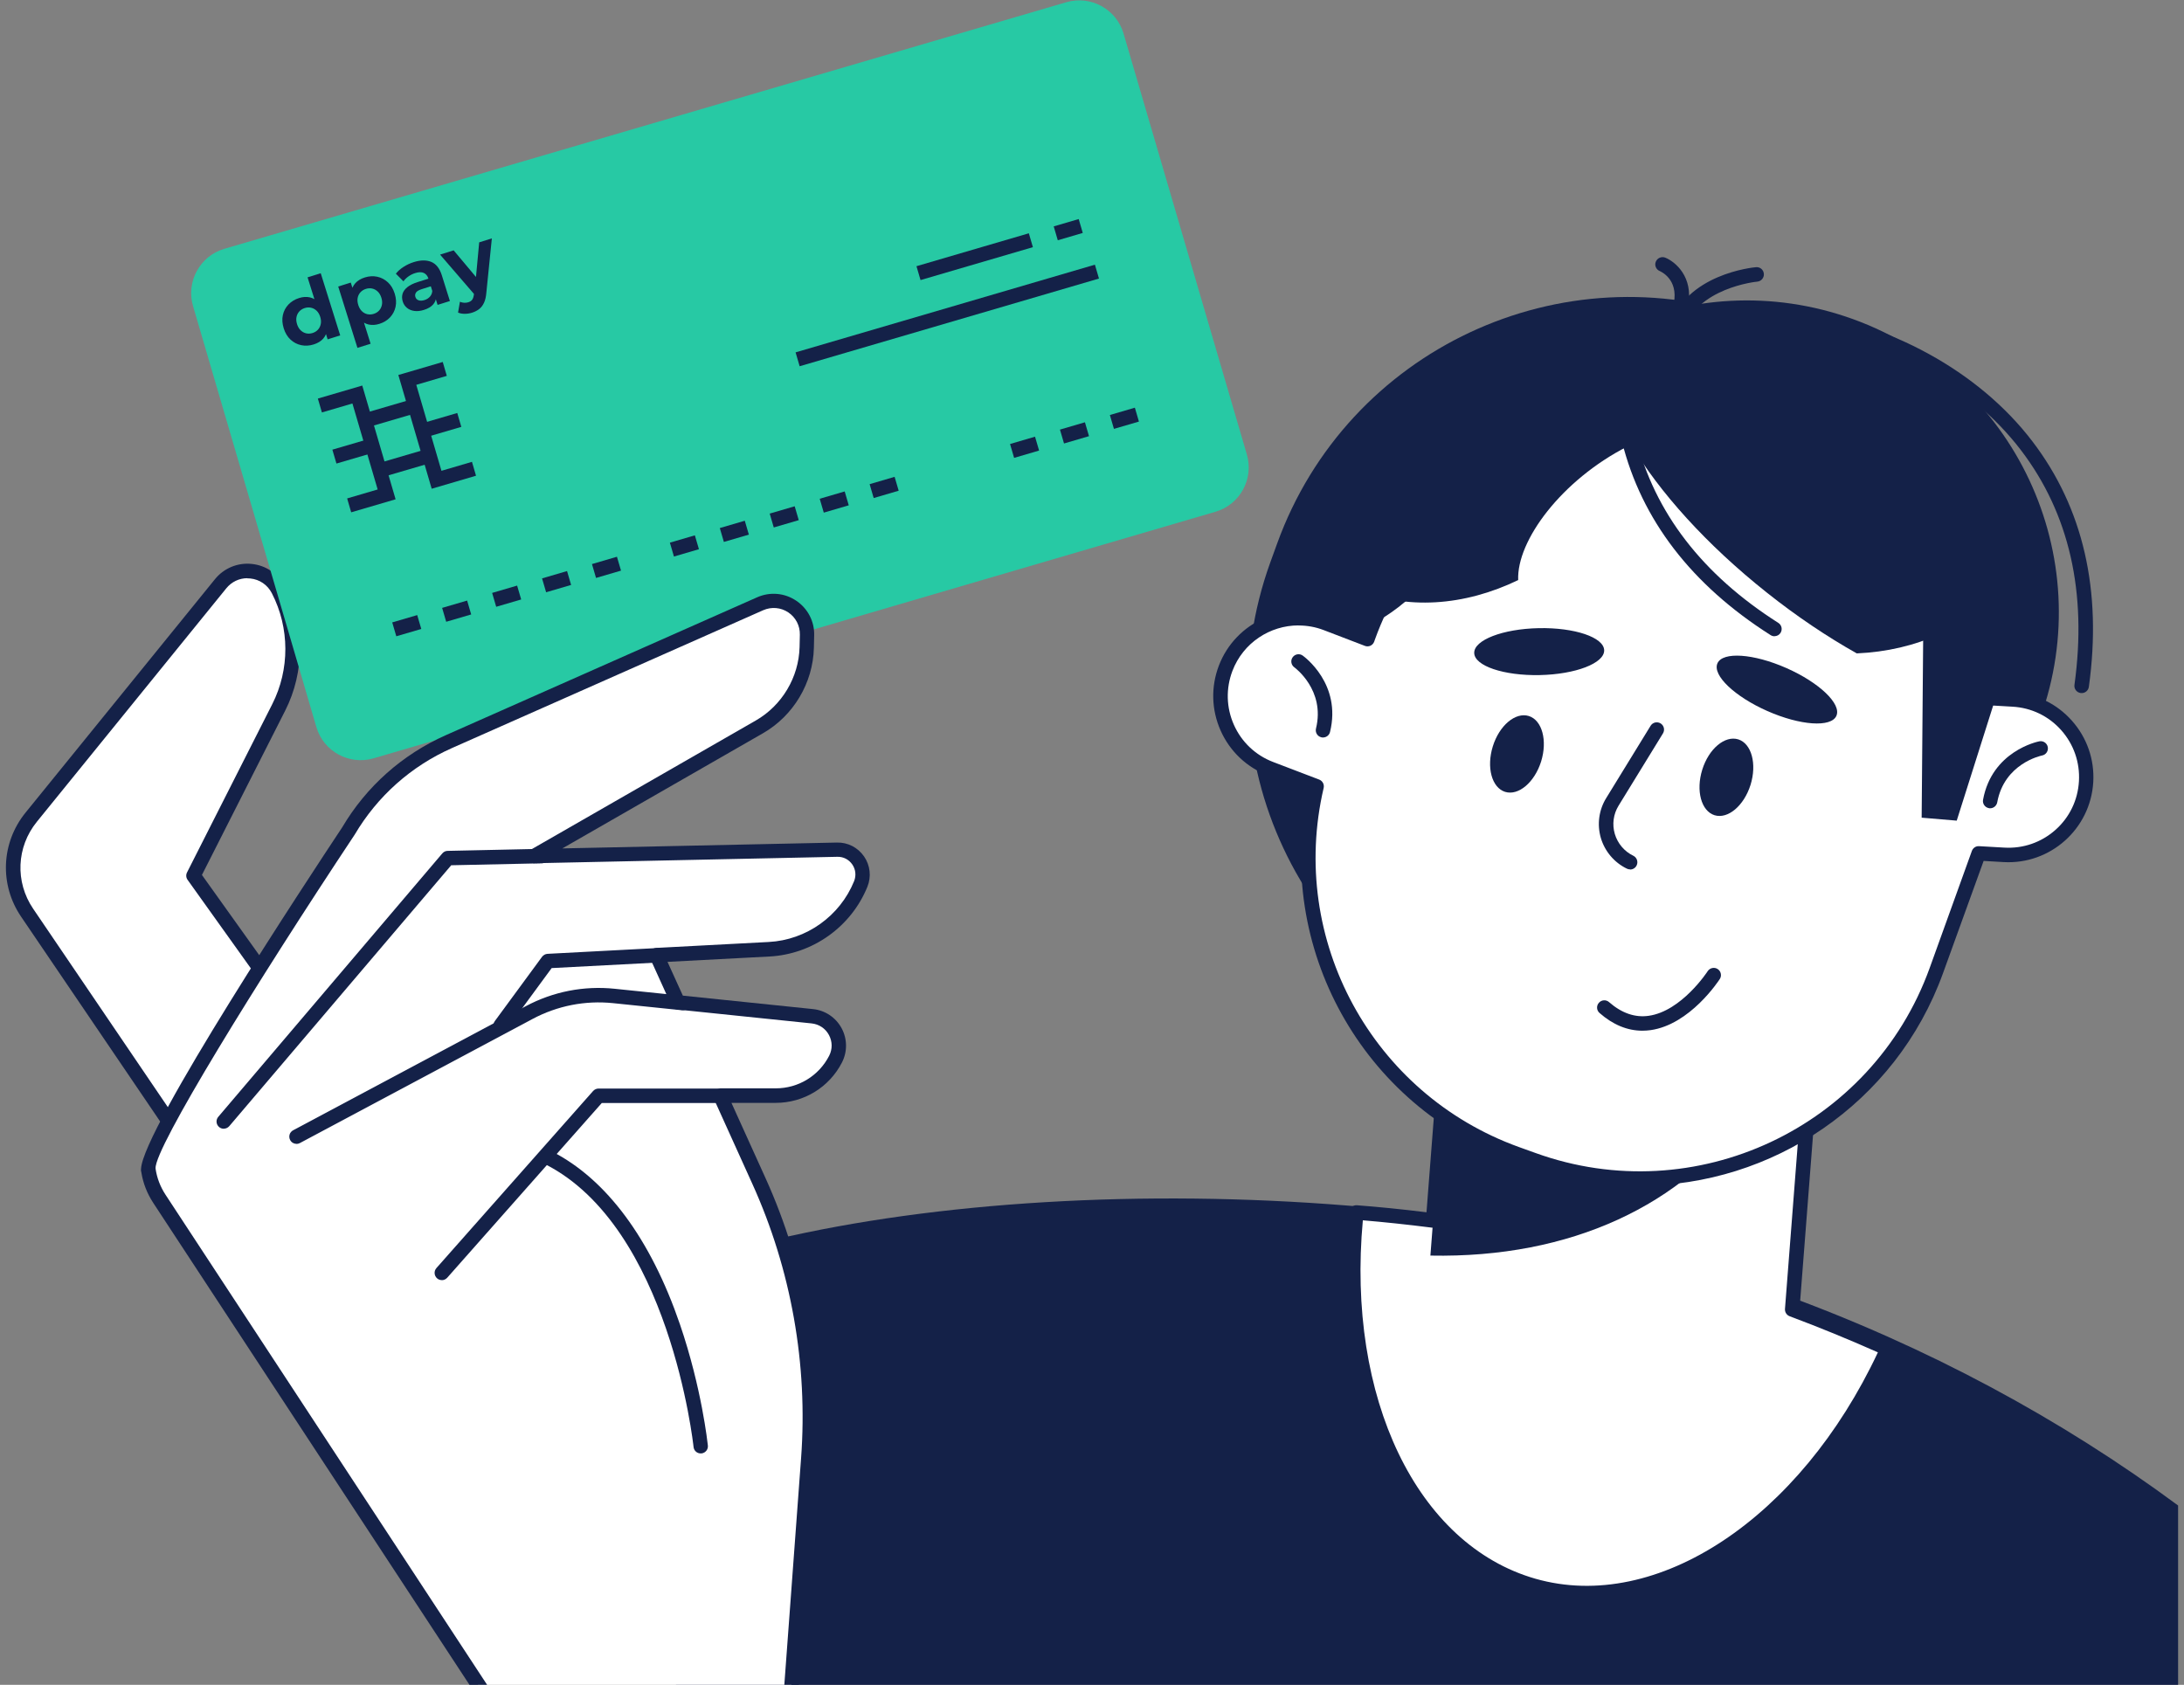
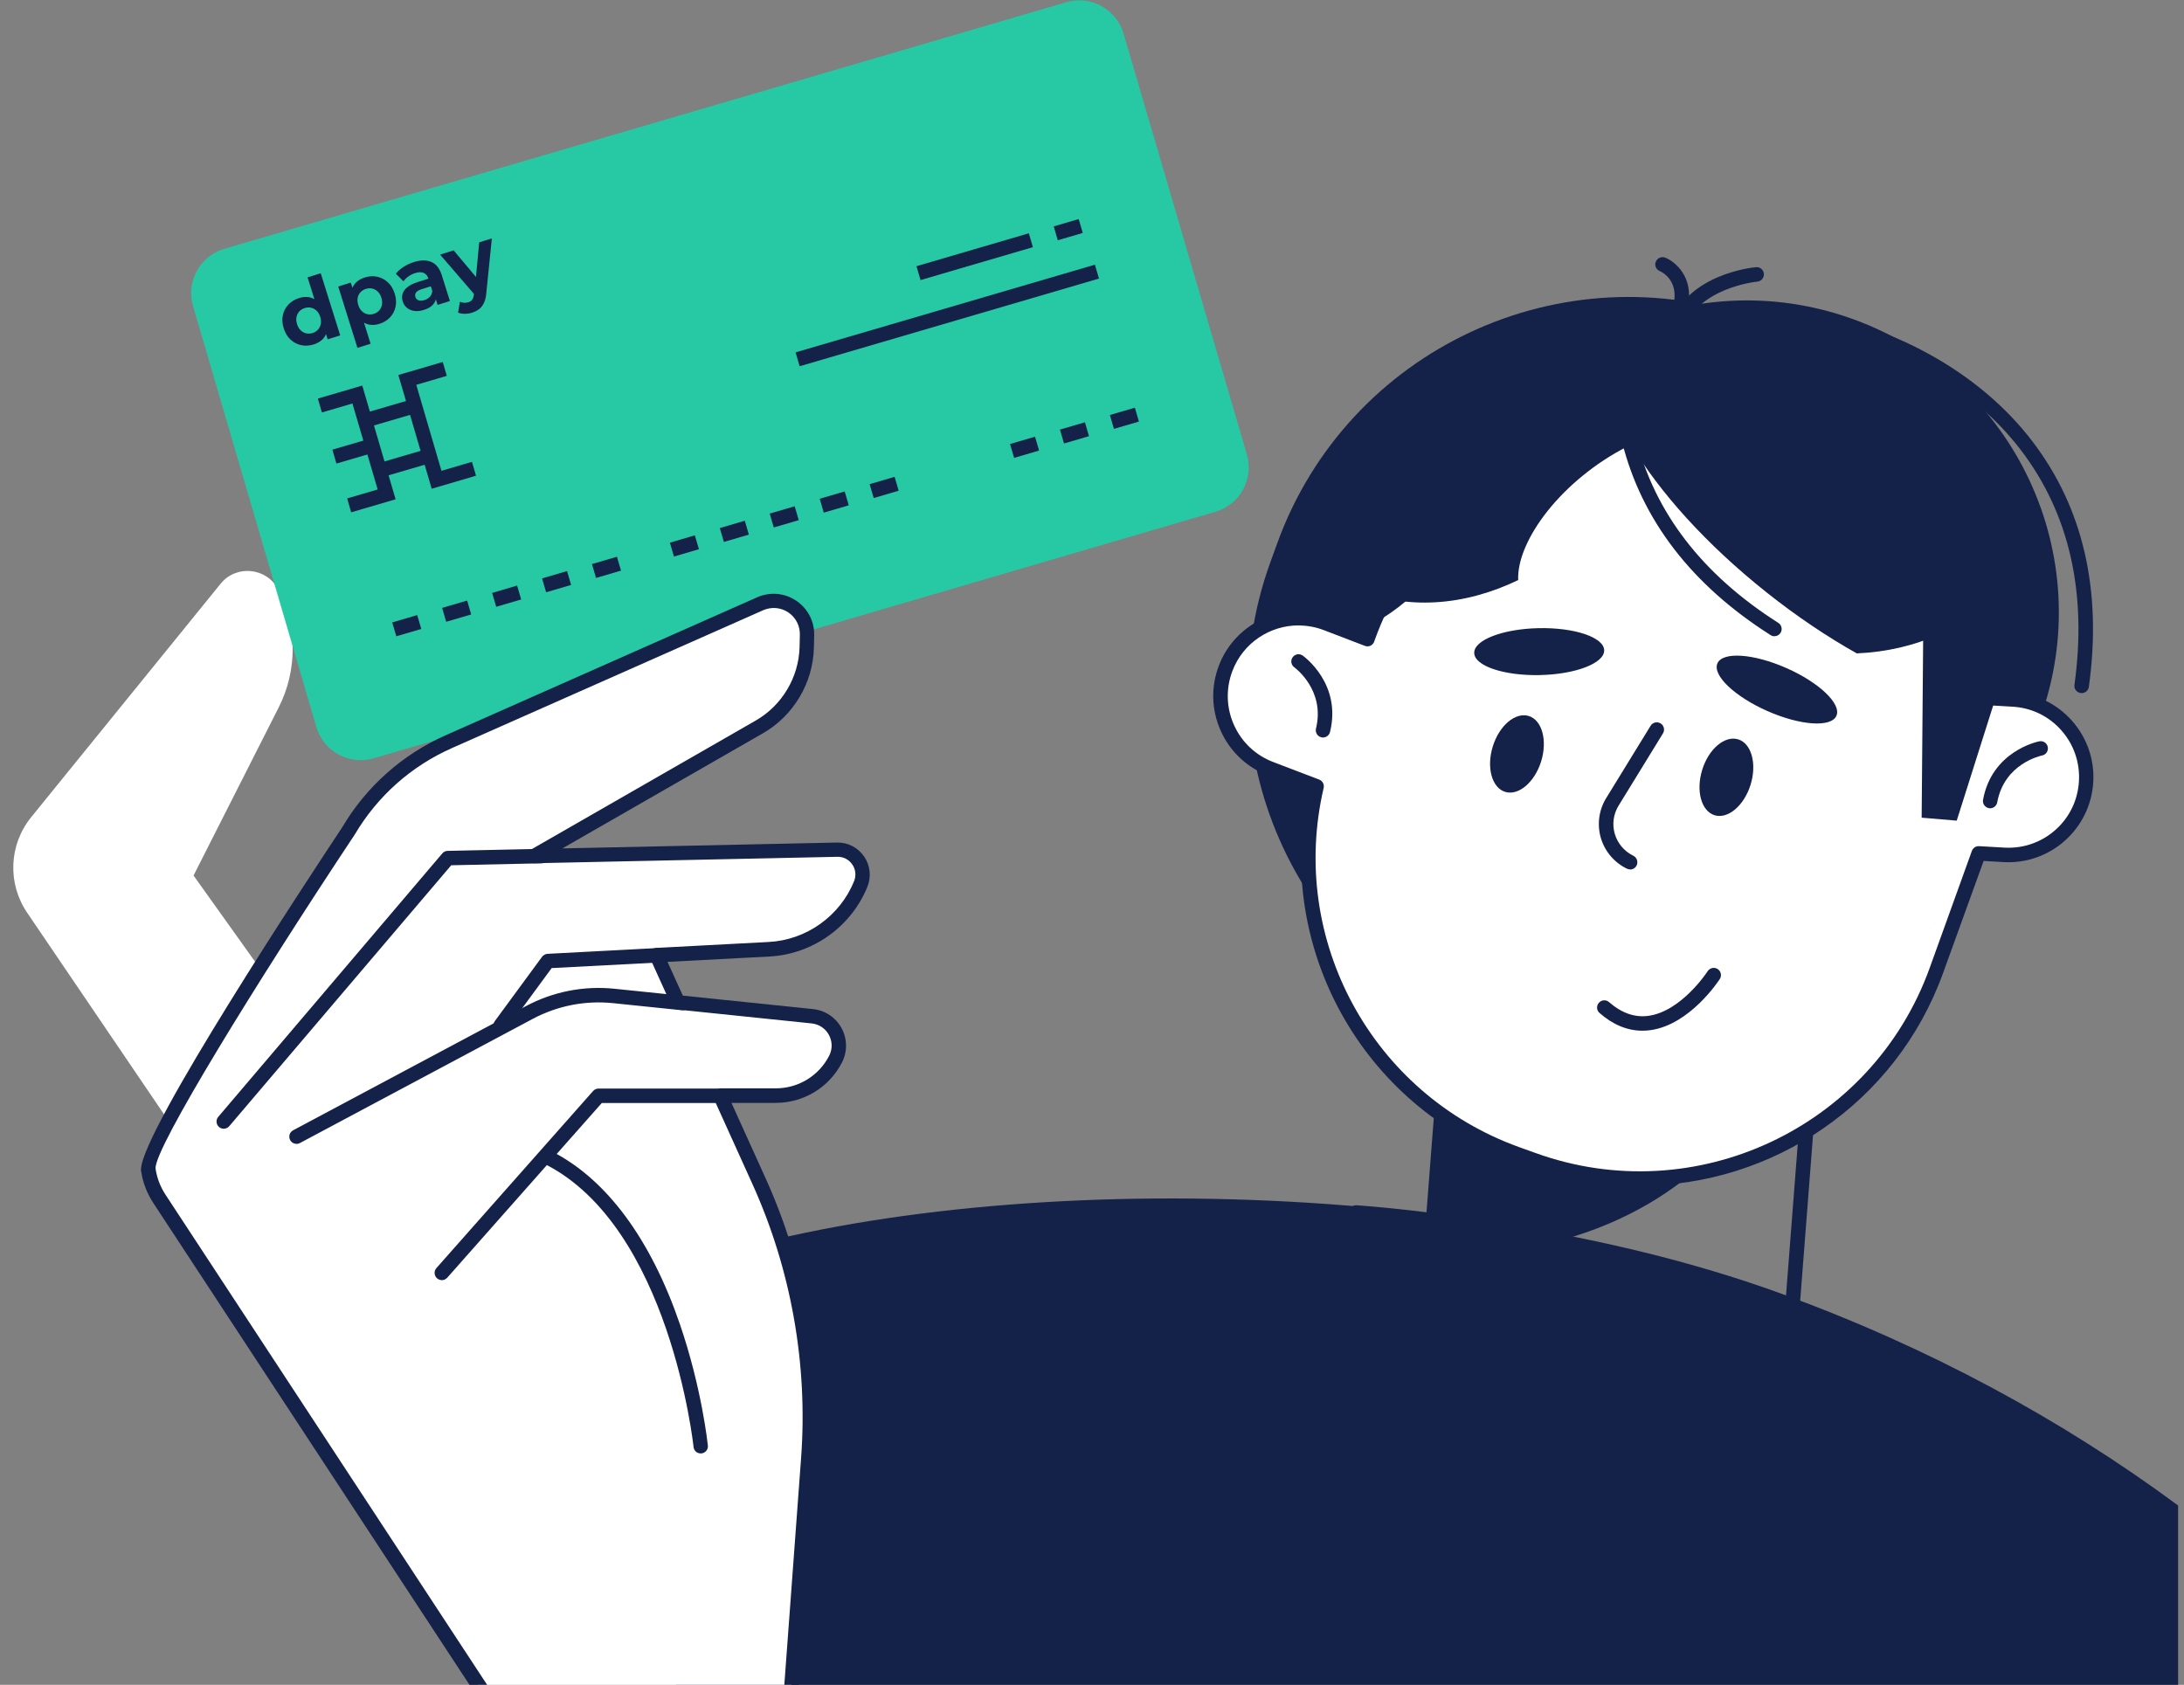
<svg xmlns="http://www.w3.org/2000/svg" width="302" height="233" viewBox="0 0 302 233" fill="none">
  <rect x="0" y="0" width="302" height="233" fill="#808080" stroke="none" />
  <path d="M86.583 214.679C88.053 221.259 90.573 227.649 93.873 233.699H301.183V208.199C285.093 196.289 266.513 186.209 245.913 178.759C198.823 161.739 129.243 162.009 91.463 176.059C89.213 180.449 87.613 184.859 86.583 189.249V214.679Z" fill="#142148" />
-   <path d="M198.173 168.769L200.513 138.549L250.833 142.449L247.843 181.089C252.333 182.779 256.733 184.589 261.023 186.519C250.283 210.179 230.013 224.419 212.063 219.289C194.603 214.299 184.963 192.589 187.563 167.679C191.083 167.939 194.623 168.329 198.173 168.779V168.769Z" fill="white" />
  <path d="M219.383 221.299C216.813 221.299 214.274 220.959 211.784 220.249C194.214 215.229 183.844 193.569 186.564 167.569C186.624 167.029 187.093 166.639 187.633 166.679C190.533 166.899 193.684 167.209 197.253 167.649L199.514 138.469C199.554 137.919 200.043 137.509 200.583 137.549L250.903 141.449C251.163 141.469 251.413 141.599 251.583 141.799C251.753 141.999 251.843 142.259 251.823 142.529L248.883 180.429C253.073 182.019 257.283 183.759 261.423 185.619C261.663 185.729 261.853 185.929 261.953 186.179C262.043 186.429 262.033 186.699 261.933 186.949C252.373 207.999 235.393 221.319 219.393 221.319L219.383 221.299ZM188.453 168.749C186.183 193.329 195.923 213.639 212.323 218.329C229.093 223.119 248.893 209.989 259.673 187.019C255.643 185.229 251.543 183.549 247.473 182.029C247.053 181.869 246.793 181.459 246.823 181.019L249.743 143.369L201.423 139.629L199.163 168.859C199.143 169.129 199.014 169.389 198.794 169.559C198.584 169.729 198.314 169.809 198.034 169.779C194.474 169.329 191.323 168.999 188.443 168.759L188.453 168.749Z" fill="#142148" />
  <path d="M197.793 173.629L200.513 138.549L232.473 141.029L241.753 153.819C232.763 166.639 217.233 174.019 197.803 173.639L197.793 173.629Z" fill="#142148" />
  <path d="M206.683 143.949C179.843 134.249 165.953 104.619 175.653 77.779L176.593 75.189C186.293 48.349 215.923 34.459 242.763 44.159C269.603 53.859 283.493 83.489 273.793 110.329L272.853 112.919C263.153 139.759 233.523 153.649 206.683 143.949Z" fill="#142148" />
  <path d="M223.893 133.539C201.493 125.439 189.903 100.719 198.003 78.319L201.003 70.019C209.103 47.619 233.823 36.029 256.223 44.129C278.623 52.229 290.213 76.949 282.113 99.349L279.113 107.649C271.013 130.049 246.293 141.639 223.893 133.539Z" fill="#142148" />
  <path d="M287.843 95.839C287.843 95.839 287.753 95.839 287.703 95.839C287.153 95.759 286.773 95.259 286.853 94.709C288.623 81.929 286.133 70.999 279.433 62.229C272.363 52.979 260.463 46.459 247.583 44.789C247.033 44.719 246.653 44.219 246.723 43.669C246.793 43.119 247.303 42.739 247.843 42.809C261.233 44.539 273.643 51.349 281.023 61.019C288.063 70.229 290.693 81.659 288.843 94.989C288.773 95.489 288.343 95.849 287.853 95.849L287.843 95.839Z" fill="#142148" />
  <path d="M183.383 86.199L189.073 88.379L189.173 88.089C197.353 65.459 222.323 53.749 244.953 61.929L247.263 62.759C262.593 68.299 272.903 81.549 275.413 96.559L278.333 96.729C284.263 97.069 288.803 102.159 288.453 108.099C288.113 114.029 283.023 118.569 277.083 118.219L273.583 118.019C273.523 118.199 273.473 118.369 273.403 118.549L267.733 134.239C259.553 156.869 234.583 168.579 211.953 160.399L209.643 159.569C188.663 151.979 177.073 129.949 182.033 108.749L175.673 106.319C170.123 104.199 167.343 97.969 169.463 92.419C171.583 86.869 177.813 84.089 183.363 86.209L183.383 86.199Z" fill="white" />
  <path d="M226.743 163.989C221.723 163.989 216.623 163.139 211.633 161.329L209.323 160.499C188.363 152.919 176.263 131.049 180.883 109.359L175.333 107.239C172.403 106.119 170.073 103.919 168.793 101.049C167.513 98.179 167.423 94.989 168.543 92.049C170.863 85.989 177.673 82.949 183.733 85.269L188.483 87.089C197.083 64.419 222.413 52.729 245.293 60.999L247.603 61.829C262.453 67.199 273.373 80.099 276.263 95.619L278.393 95.739C281.533 95.919 284.403 97.309 286.493 99.659C288.583 102.009 289.633 105.029 289.453 108.159C289.073 114.639 283.503 119.599 277.033 119.219L274.293 119.059L268.683 134.569C262.133 152.689 244.973 163.979 226.733 163.979L226.743 163.989ZM179.553 86.489C175.623 86.489 171.913 88.879 170.423 92.769C169.493 95.209 169.563 97.859 170.623 100.239C171.683 102.619 173.613 104.449 176.053 105.379L182.413 107.809C182.883 107.989 183.143 108.479 183.033 108.969C178.133 129.949 189.733 151.289 210.013 158.619L212.323 159.449C234.393 167.429 258.843 155.959 266.823 133.889L272.663 117.689C272.813 117.269 273.213 116.989 273.663 117.019L277.163 117.219C279.773 117.369 282.273 116.499 284.223 114.769C286.173 113.039 287.323 110.649 287.473 108.039C287.623 105.439 286.753 102.929 285.023 100.979C283.293 99.029 280.903 97.879 278.293 97.729L275.373 97.559C274.903 97.529 274.523 97.189 274.443 96.729C271.903 81.579 261.363 68.919 246.933 63.709L244.623 62.879C222.553 54.899 198.103 66.359 190.123 88.439L190.023 88.729C189.933 88.979 189.743 89.189 189.503 89.299C189.263 89.409 188.983 89.419 188.733 89.319L183.043 87.139C181.903 86.699 180.723 86.499 179.563 86.499L179.553 86.489Z" fill="#142148" />
  <path d="M187.163 87.179L187.133 87.249C196.163 84.969 207.693 69.809 215.043 49.479L215.073 49.409C206.043 51.689 194.513 66.849 187.163 87.179Z" fill="#142148" />
  <path d="M275.193 111.779C275.133 111.779 275.073 111.779 275.013 111.759C274.473 111.659 274.113 111.139 274.213 110.599C275.453 103.879 281.733 102.569 281.993 102.519C282.533 102.409 283.063 102.769 283.163 103.309C283.273 103.849 282.913 104.379 282.373 104.479C282.153 104.529 277.153 105.609 276.173 110.959C276.083 111.439 275.663 111.779 275.193 111.779Z" fill="#142148" />
  <path d="M182.943 101.989C182.863 101.989 182.783 101.989 182.703 101.959C182.163 101.829 181.843 101.289 181.973 100.749C183.283 95.419 179.023 92.319 178.983 92.289C178.533 91.969 178.423 91.349 178.743 90.899C179.063 90.449 179.683 90.339 180.133 90.659C180.353 90.819 185.543 94.589 183.913 101.229C183.803 101.689 183.393 101.989 182.943 101.989Z" fill="#142148" />
  <path d="M221.823 89.929C221.863 91.719 217.863 93.259 212.903 93.359C207.943 93.459 203.883 92.089 203.853 90.299C203.813 88.509 207.813 86.969 212.773 86.869C217.733 86.769 221.783 88.139 221.823 89.929Z" fill="#142148" />
  <path d="M253.935 98.991C254.659 97.349 251.564 94.392 247.022 92.388C242.479 90.384 238.21 90.09 237.485 91.732C236.76 93.374 239.855 96.331 244.398 98.335C248.94 100.339 253.21 100.633 253.935 98.991Z" fill="#142148" />
  <path d="M225.393 120.229C225.243 120.229 225.103 120.199 224.963 120.129C223.223 119.289 221.913 117.739 221.363 115.889C220.823 114.029 221.083 112.019 222.103 110.369L228.243 100.369C228.533 99.899 229.143 99.749 229.623 100.039C230.093 100.329 230.243 100.939 229.953 101.419L223.813 111.419C223.093 112.589 222.903 114.009 223.293 115.329C223.683 116.639 224.603 117.739 225.843 118.339C226.343 118.579 226.553 119.179 226.313 119.679C226.143 120.039 225.783 120.249 225.413 120.249L225.393 120.229Z" fill="#142148" />
  <path d="M227.113 142.539C225.033 142.539 223.043 141.719 221.183 140.089C220.763 139.729 220.723 139.089 221.093 138.679C221.453 138.259 222.093 138.219 222.503 138.589C224.243 140.109 226.083 140.749 227.973 140.479C232.523 139.839 236.103 134.369 236.133 134.309C236.433 133.849 237.053 133.709 237.513 134.009C237.973 134.309 238.113 134.929 237.813 135.389C237.643 135.649 233.693 141.689 228.243 142.459C227.863 142.509 227.483 142.539 227.103 142.539H227.113Z" fill="#142148" />
  <path d="M262.823 58.659C270.083 64.429 275.973 70.699 279.903 76.479C279.173 77.919 278.303 79.299 277.273 80.599C272.393 86.749 264.983 89.999 256.753 90.359C252.693 88.079 248.473 85.259 244.323 81.959C227.563 68.659 218.123 52.649 223.233 46.219C228.343 39.789 246.063 45.359 262.823 58.659Z" fill="#142148" />
  <path d="M195.563 59.569C187.863 64.739 183.693 72.009 182.973 78.969C184.303 79.889 185.723 80.689 187.243 81.349C194.453 84.449 202.523 83.799 209.933 80.219C209.703 74.779 215.923 66.399 225.043 61.739C244.093 51.989 218.693 44.049 195.563 59.579V59.569Z" fill="#142148" />
  <path d="M242.063 108.539C241.153 111.429 238.933 113.309 237.083 112.739C235.243 112.159 234.483 109.349 235.383 106.449C236.283 103.549 238.513 101.679 240.363 102.249C242.203 102.829 242.963 105.639 242.063 108.539Z" fill="#142148" />
  <path d="M213.103 105.309C212.193 108.199 209.973 110.079 208.123 109.509C206.283 108.929 205.523 106.119 206.423 103.219C207.323 100.319 209.553 98.449 211.403 99.019C213.243 99.599 214.003 102.409 213.103 105.309Z" fill="#142148" />
  <path d="M231.793 46.559C231.703 46.559 231.603 46.549 231.513 46.519C230.983 46.369 230.683 45.809 230.833 45.279C232.993 37.899 242.423 36.979 242.823 36.949C243.383 36.899 243.853 37.309 243.903 37.859C243.953 38.409 243.543 38.899 242.993 38.949C242.913 38.949 234.513 39.789 232.743 45.849C232.613 46.289 232.213 46.569 231.783 46.569L231.793 46.559Z" fill="#142148" />
  <path d="M232.443 43.079C232.383 43.079 232.323 43.079 232.263 43.059C231.723 42.959 231.363 42.439 231.463 41.889C232.083 38.569 229.613 37.539 229.513 37.489C229.003 37.279 228.753 36.699 228.963 36.189C229.173 35.679 229.753 35.429 230.263 35.629C231.683 36.199 234.173 38.319 233.433 42.249C233.343 42.729 232.923 43.069 232.453 43.069L232.443 43.079Z" fill="#142148" />
  <path d="M245.373 87.99C245.193 87.99 245.003 87.939 244.833 87.829C233.893 80.879 226.983 71.87 224.283 61.069C224.153 60.529 224.473 59.989 225.013 59.859C225.543 59.73 226.093 60.05 226.223 60.59C228.793 70.879 235.413 79.469 245.903 86.139C246.373 86.439 246.503 87.049 246.213 87.519C246.023 87.82 245.703 87.98 245.373 87.98V87.99Z" fill="#142148" />
  <path d="M279.343 85.789L270.573 113.489L265.723 113.079L266.023 77.619L279.343 85.789Z" fill="#142148" />
  <path d="M30.113 165.049L3.753 126.219C1.003 122.169 1.233 116.809 4.313 113.009L30.503 80.73C32.683 78.04 36.913 78.479 38.493 81.559C41.113 86.659 41.133 92.709 38.543 97.819L26.763 121.079L41.413 141.599L30.113 165.049Z" fill="white" />
-   <path d="M30.113 166.049C29.783 166.049 29.473 165.889 29.283 165.609L2.923 126.779C-0.097 122.339 0.153 116.549 3.533 112.379L29.723 80.1C30.963 78.57 32.873 77.779 34.823 77.989C36.783 78.189 38.483 79.359 39.383 81.109C42.143 86.479 42.163 92.9 39.433 98.279L27.923 120.999L42.223 141.019C42.433 141.319 42.473 141.709 42.313 142.039L31.013 165.489C30.853 165.809 30.543 166.029 30.183 166.049C30.163 166.049 30.133 166.049 30.113 166.049ZM34.213 79.96C33.073 79.96 32.023 80.459 31.283 81.369L5.093 113.649C2.273 117.129 2.063 121.959 4.583 125.669L29.963 163.06L40.253 141.709L25.943 121.679C25.723 121.379 25.693 120.979 25.863 120.649L37.643 97.389C40.083 92.579 40.063 86.84 37.593 82.04C36.993 80.879 35.903 80.129 34.603 79.999C34.463 79.989 34.323 79.98 34.193 79.98L34.213 79.96Z" fill="#142148" />
  <path d="M151.923 75.499L51.663 104.869C48.283 105.859 44.733 103.919 43.743 100.539L26.693 42.329C25.703 38.949 27.643 35.399 31.023 34.409L147.443 0.309C150.823 -0.681 154.373 1.259 155.363 4.639L172.413 62.849C173.403 66.229 171.463 69.779 168.083 70.769L144.793 77.589L151.923 75.499Z" fill="#27C9A4" />
  <g clip-path="url(#clip0_1753_11354)">
    <path d="M43.376 47.634C42.785 47.819 42.21 47.853 41.653 47.735C41.095 47.617 40.603 47.362 40.177 46.969C39.751 46.577 39.436 46.056 39.233 45.407C39.027 44.75 38.988 44.139 39.113 43.573C39.239 43.008 39.498 42.519 39.89 42.108C40.281 41.697 40.773 41.399 41.364 41.214C41.892 41.048 42.391 41.02 42.86 41.127C43.329 41.234 43.746 41.489 44.111 41.892C44.476 42.295 44.774 42.864 45.004 43.598C45.231 44.324 45.314 44.958 45.254 45.499C45.193 46.039 45.002 46.487 44.682 46.843C44.363 47.197 43.928 47.461 43.376 47.634ZM43.226 46.052C43.521 45.96 43.768 45.806 43.965 45.592C44.162 45.377 44.292 45.118 44.354 44.814C44.417 44.51 44.393 44.181 44.282 43.825C44.168 43.462 43.999 43.176 43.775 42.966C43.552 42.756 43.297 42.619 43.013 42.556C42.729 42.492 42.439 42.507 42.144 42.599C41.84 42.694 41.59 42.849 41.393 43.063C41.195 43.278 41.065 43.535 41.001 43.835C40.937 44.135 40.962 44.467 41.076 44.83C41.187 45.185 41.355 45.47 41.58 45.683C41.805 45.897 42.06 46.036 42.344 46.1C42.629 46.163 42.922 46.147 43.226 46.052ZM45.306 46.928L44.907 45.653L44.361 43.788L43.667 41.981L42.53 38.354L44.349 37.785L47.043 46.383L45.306 46.928Z" fill="#142148" />
    <path d="M49.426 48.106L46.768 39.623L48.506 39.079L48.905 40.354L49.451 42.219L50.145 44.025L51.245 47.537L49.426 48.107L49.426 48.106ZM52.459 44.788C51.93 44.954 51.432 44.983 50.963 44.876C50.494 44.768 50.074 44.511 49.703 44.106C49.334 43.7 49.034 43.134 48.806 42.407C48.576 41.674 48.493 41.038 48.555 40.501C48.617 39.964 48.81 39.517 49.134 39.162C49.457 38.806 49.895 38.542 50.447 38.369C51.038 38.184 51.611 38.151 52.164 38.27C52.718 38.389 53.208 38.646 53.634 39.038C54.06 39.431 54.374 39.951 54.578 40.6C54.783 41.257 54.823 41.868 54.697 42.433C54.572 42.999 54.315 43.486 53.927 43.896C53.538 44.306 53.049 44.603 52.459 44.788ZM51.679 43.404C51.983 43.309 52.23 43.155 52.424 42.941C52.618 42.728 52.745 42.469 52.809 42.165C52.871 41.862 52.847 41.532 52.736 41.176C52.622 40.813 52.453 40.527 52.23 40.317C52.006 40.107 51.754 39.97 51.473 39.905C51.192 39.841 50.901 39.856 50.597 39.951C50.294 40.046 50.044 40.2 49.846 40.415C49.648 40.63 49.52 40.886 49.46 41.185C49.4 41.484 49.427 41.815 49.541 42.177C49.652 42.533 49.818 42.818 50.039 43.033C50.26 43.248 50.513 43.388 50.797 43.451C51.082 43.514 51.376 43.499 51.679 43.404Z" fill="#142148" />
    <path d="M58.626 42.856C58.136 43.009 57.691 43.058 57.289 43.001C56.888 42.945 56.548 42.803 56.273 42.575C55.997 42.348 55.803 42.057 55.692 41.701C55.575 41.33 55.565 40.977 55.661 40.642C55.757 40.307 55.978 39.998 56.325 39.715C56.671 39.432 57.163 39.191 57.801 38.991L59.468 38.469L59.799 39.523L58.329 39.984C57.901 40.118 57.63 40.279 57.514 40.468C57.398 40.657 57.374 40.856 57.439 41.064C57.512 41.296 57.66 41.451 57.886 41.529C58.111 41.606 58.382 41.596 58.701 41.496C59.005 41.401 59.254 41.245 59.45 41.026C59.647 40.807 59.755 40.542 59.777 40.23L60.318 40.977C60.312 41.42 60.166 41.801 59.882 42.119C59.596 42.438 59.178 42.683 58.626 42.856ZM60.509 42.164L60.128 40.948L59.927 40.718L59.245 38.539C59.124 38.153 58.911 37.888 58.606 37.747C58.301 37.605 57.904 37.61 57.414 37.764C57.08 37.868 56.768 38.023 56.478 38.229C56.188 38.434 55.958 38.661 55.789 38.909L54.74 37.85C55.007 37.504 55.361 37.19 55.801 36.907C56.242 36.624 56.711 36.405 57.209 36.249C58.165 35.95 58.977 35.942 59.646 36.224C60.315 36.506 60.798 37.123 61.096 38.073L62.211 41.63L60.509 42.164L60.509 42.164Z" fill="#142148" />
    <path d="M65.265 43.245C64.939 43.347 64.6 43.398 64.25 43.398C63.9 43.397 63.596 43.339 63.339 43.225L63.6 41.731C63.779 41.811 63.97 41.856 64.174 41.869C64.379 41.881 64.571 41.859 64.749 41.803C65.006 41.723 65.192 41.599 65.305 41.432C65.419 41.265 65.495 41.023 65.532 40.706L65.619 39.838L65.697 39.597L66.263 33.515L68.012 32.967L67.252 40.472C67.207 41.038 67.099 41.504 66.928 41.871C66.757 42.238 66.533 42.53 66.254 42.744C65.975 42.959 65.645 43.126 65.265 43.245ZM65.68 40.812L60.853 35.21L62.73 34.622L66.533 39.157L65.68 40.812Z" fill="#142148" />
  </g>
  <path d="M48.563 70.849L48.003 68.929L52.223 67.689L48.733 55.799L44.513 57.039L43.953 55.119L50.093 53.319L54.703 69.049L48.563 70.849Z" fill="#142148" />
  <path d="M51.142 60.667L45.959 62.185L46.522 64.105L51.704 62.587L51.142 60.667Z" fill="#142148" />
  <path d="M59.693 67.589L55.083 51.859L61.223 50.059L61.783 51.979L57.563 53.219L61.043 65.109L65.263 63.869L65.823 65.789L59.693 67.589Z" fill="#142148" />
-   <path d="M63.229 57.114L58.047 58.632L58.609 60.551L63.791 59.033L63.229 57.114Z" fill="#142148" />
  <path d="M57.042 55.191L50.132 57.215L50.695 59.135L57.604 57.11L57.042 55.191Z" fill="#142148" />
  <path d="M59.063 62.084L52.154 64.109L52.716 66.028L59.626 64.004L59.063 62.084Z" fill="#142148" />
  <path d="M149.161 30.295L145.706 31.307L146.268 33.226L149.723 32.214L149.161 30.295Z" fill="#142148" />
  <path d="M142.265 32.262L126.728 36.814L127.29 38.733L142.827 34.181L142.265 32.262Z" fill="#142148" />
  <path d="M85.31 76.993L81.856 78.005L82.418 79.925L85.873 78.912L85.31 76.993Z" fill="#142148" />
  <path d="M151.402 36.603L110.012 48.73L110.574 50.649L151.964 38.522L151.402 36.603Z" fill="#142148" />
  <path d="M78.41 78.974L74.955 79.986L75.517 81.906L78.972 80.893L78.41 78.974Z" fill="#142148" />
  <path d="M71.506 80.983L68.052 81.995L68.614 83.914L72.069 82.902L71.506 80.983Z" fill="#142148" />
  <path d="M64.593 83.054L61.138 84.066L61.7 85.986L65.155 84.973L64.593 83.054Z" fill="#142148" />
  <path d="M57.692 85.062L54.237 86.074L54.8 87.993L58.255 86.981L57.692 85.062Z" fill="#142148" />
  <path d="M123.706 65.943L120.251 66.955L120.813 68.875L124.268 67.862L123.706 65.943Z" fill="#142148" />
  <path d="M116.803 67.962L113.348 68.974L113.91 70.893L117.365 69.881L116.803 67.962Z" fill="#142148" />
  <path d="M109.889 70.013L106.434 71.025L106.996 72.945L110.451 71.933L109.889 70.013Z" fill="#142148" />
  <path d="M102.988 72.014L99.534 73.026L100.096 74.946L103.551 73.933L102.988 72.014Z" fill="#142148" />
  <path d="M96.085 74.033L92.63 75.045L93.192 76.964L96.647 75.952L96.085 74.033Z" fill="#142148" />
  <path d="M156.927 56.38L153.472 57.392L154.034 59.311L157.489 58.299L156.927 56.38Z" fill="#142148" />
  <path d="M150.023 58.398L146.568 59.411L147.131 61.33L150.585 60.318L150.023 58.398Z" fill="#142148" />
  <path d="M143.122 60.39L139.667 61.402L140.23 63.321L143.685 62.309L143.122 60.39Z" fill="#142148" />
  <path d="M109.363 233.949L111.743 201.759C112.713 188.589 110.373 175.389 104.923 163.359L99.573 151.539H107.243C110.723 151.539 113.923 149.589 115.513 146.499C116.833 143.939 115.163 140.859 112.303 140.569L93.733 138.649L90.773 132.119L106.323 131.299C111.943 130.999 116.893 127.479 119.003 122.269C119.933 119.979 118.213 117.479 115.743 117.529L73.863 118.419L104.983 100.549C108.933 98.279 111.413 94.119 111.533 89.569L111.573 87.849C111.663 84.469 108.193 82.149 105.103 83.519L62.093 102.569C56.273 105.149 51.393 109.479 48.153 114.969C48.153 114.969 19.883 157.509 20.493 161.769L20.473 161.799H20.503C20.703 163.179 21.203 164.539 22.023 165.789L66.743 233.949H109.363Z" fill="white" />
  <path d="M66.743 234.949C66.413 234.949 66.103 234.789 65.903 234.499L21.183 166.339C20.343 165.049 19.783 163.629 19.543 162.119C19.493 161.959 19.473 161.789 19.503 161.629C19.763 156.159 42.663 121.439 47.323 114.409C50.663 108.759 55.643 104.329 61.693 101.649L104.703 82.599C106.473 81.819 108.483 81.989 110.093 83.069C111.703 84.149 112.633 85.939 112.583 87.869L112.543 89.589C112.423 94.459 109.713 98.989 105.493 101.409L77.763 117.329L115.723 116.519C117.253 116.479 118.623 117.209 119.483 118.439C120.333 119.679 120.503 121.239 119.943 122.629C117.693 128.179 112.363 131.969 106.383 132.279L92.303 133.019L94.423 137.689L112.423 139.549C114.093 139.719 115.573 140.709 116.373 142.189C117.173 143.669 117.193 145.439 116.423 146.939C114.653 150.379 111.143 152.519 107.263 152.519H101.143L105.853 162.919C111.353 175.059 113.743 188.509 112.763 201.799L110.383 233.989C110.343 234.539 109.853 234.949 109.313 234.909C108.763 234.869 108.353 234.389 108.393 233.839L110.773 201.649C111.733 188.689 109.403 175.579 104.043 163.739L98.693 151.919C98.553 151.609 98.583 151.249 98.763 150.969C98.943 150.679 99.263 150.509 99.603 150.509H107.273C110.393 150.509 113.223 148.789 114.653 146.009C115.123 145.089 115.113 144.039 114.623 143.129C114.133 142.219 113.253 141.639 112.223 141.529L93.653 139.609C93.303 139.569 92.993 139.349 92.843 139.029L89.883 132.499C89.743 132.199 89.763 131.849 89.943 131.569C90.113 131.289 90.413 131.109 90.743 131.089L106.293 130.269C111.503 129.999 116.143 126.689 118.103 121.859C118.413 121.079 118.323 120.239 117.853 119.549C117.373 118.859 116.633 118.469 115.783 118.489L73.903 119.379C73.403 119.389 73.043 119.089 72.923 118.649C72.803 118.209 72.993 117.739 73.393 117.509L104.513 99.639C108.133 97.559 110.453 93.669 110.563 89.499L110.603 87.779C110.633 86.539 110.033 85.379 109.003 84.689C107.973 83.999 106.673 83.889 105.533 84.389L62.523 103.439C56.853 105.949 52.193 110.099 49.043 115.429C35.543 135.759 21.343 158.779 21.513 161.569C21.513 161.589 21.513 161.599 21.513 161.619C21.703 162.909 22.163 164.109 22.873 165.199L67.593 233.359C67.893 233.819 67.763 234.439 67.303 234.739C67.133 234.849 66.943 234.899 66.753 234.899L66.743 234.949Z" fill="#142148" />
  <path d="M30.943 156.099C30.713 156.099 30.483 156.019 30.293 155.859C29.873 155.499 29.823 154.869 30.183 154.449L61.163 118.019C61.353 117.799 61.613 117.669 61.903 117.669L74.883 117.389C75.453 117.389 75.893 117.819 75.903 118.369C75.913 118.919 75.473 119.379 74.923 119.389L62.393 119.659L31.703 155.739C31.503 155.969 31.223 156.089 30.943 156.089V156.099Z" fill="#142148" />
  <path d="M61.093 177.029C60.853 177.029 60.623 176.949 60.433 176.779C60.023 176.409 59.983 175.779 60.343 175.369L82.013 150.879C82.203 150.669 82.473 150.539 82.763 150.539H99.093C99.643 150.539 100.093 150.989 100.093 151.539C100.093 152.089 99.643 152.539 99.093 152.539H83.213L61.843 176.699C61.643 176.919 61.373 177.039 61.093 177.039V177.029Z" fill="#142148" />
  <path d="M41.003 158.189C40.643 158.189 40.303 157.999 40.123 157.659C39.863 157.169 40.043 156.569 40.533 156.309L72.703 139.149C76.483 137.129 80.733 136.299 84.993 136.739L94.493 137.719C95.043 137.779 95.443 138.269 95.383 138.819C95.323 139.369 94.833 139.769 94.283 139.709L84.783 138.729C80.913 138.329 77.063 139.089 73.633 140.919L41.463 158.079C41.313 158.159 41.153 158.199 40.993 158.199L41.003 158.189Z" fill="#142148" />
  <path d="M69.223 142.799C69.013 142.799 68.813 142.739 68.633 142.609C68.183 142.279 68.093 141.659 68.423 141.209L74.953 132.319C75.133 132.079 75.403 131.929 75.703 131.909L91.473 131.079C92.033 131.049 92.493 131.469 92.523 132.029C92.553 132.589 92.133 133.049 91.573 133.079L76.283 133.879L70.033 142.389C69.833 142.659 69.533 142.799 69.223 142.799Z" fill="#142148" />
  <path d="M96.893 200.999C96.383 200.999 95.953 200.619 95.903 200.099C95.873 199.799 92.603 169.759 75.403 161.009C74.913 160.759 74.713 160.159 74.963 159.669C75.213 159.179 75.813 158.979 76.303 159.229C83.863 163.069 89.983 171.349 94.023 183.149C97.043 191.989 97.843 199.579 97.883 199.899C97.943 200.449 97.543 200.939 96.993 200.999C96.963 200.999 96.923 200.999 96.893 200.999Z" fill="#142148" />
  <defs>
    <clipPath id="clip0_1753_11354">
      <rect width="33" height="12" fill="white" transform="translate(36.817 39.917) rotate(-17.396)" />
    </clipPath>
  </defs>
</svg>